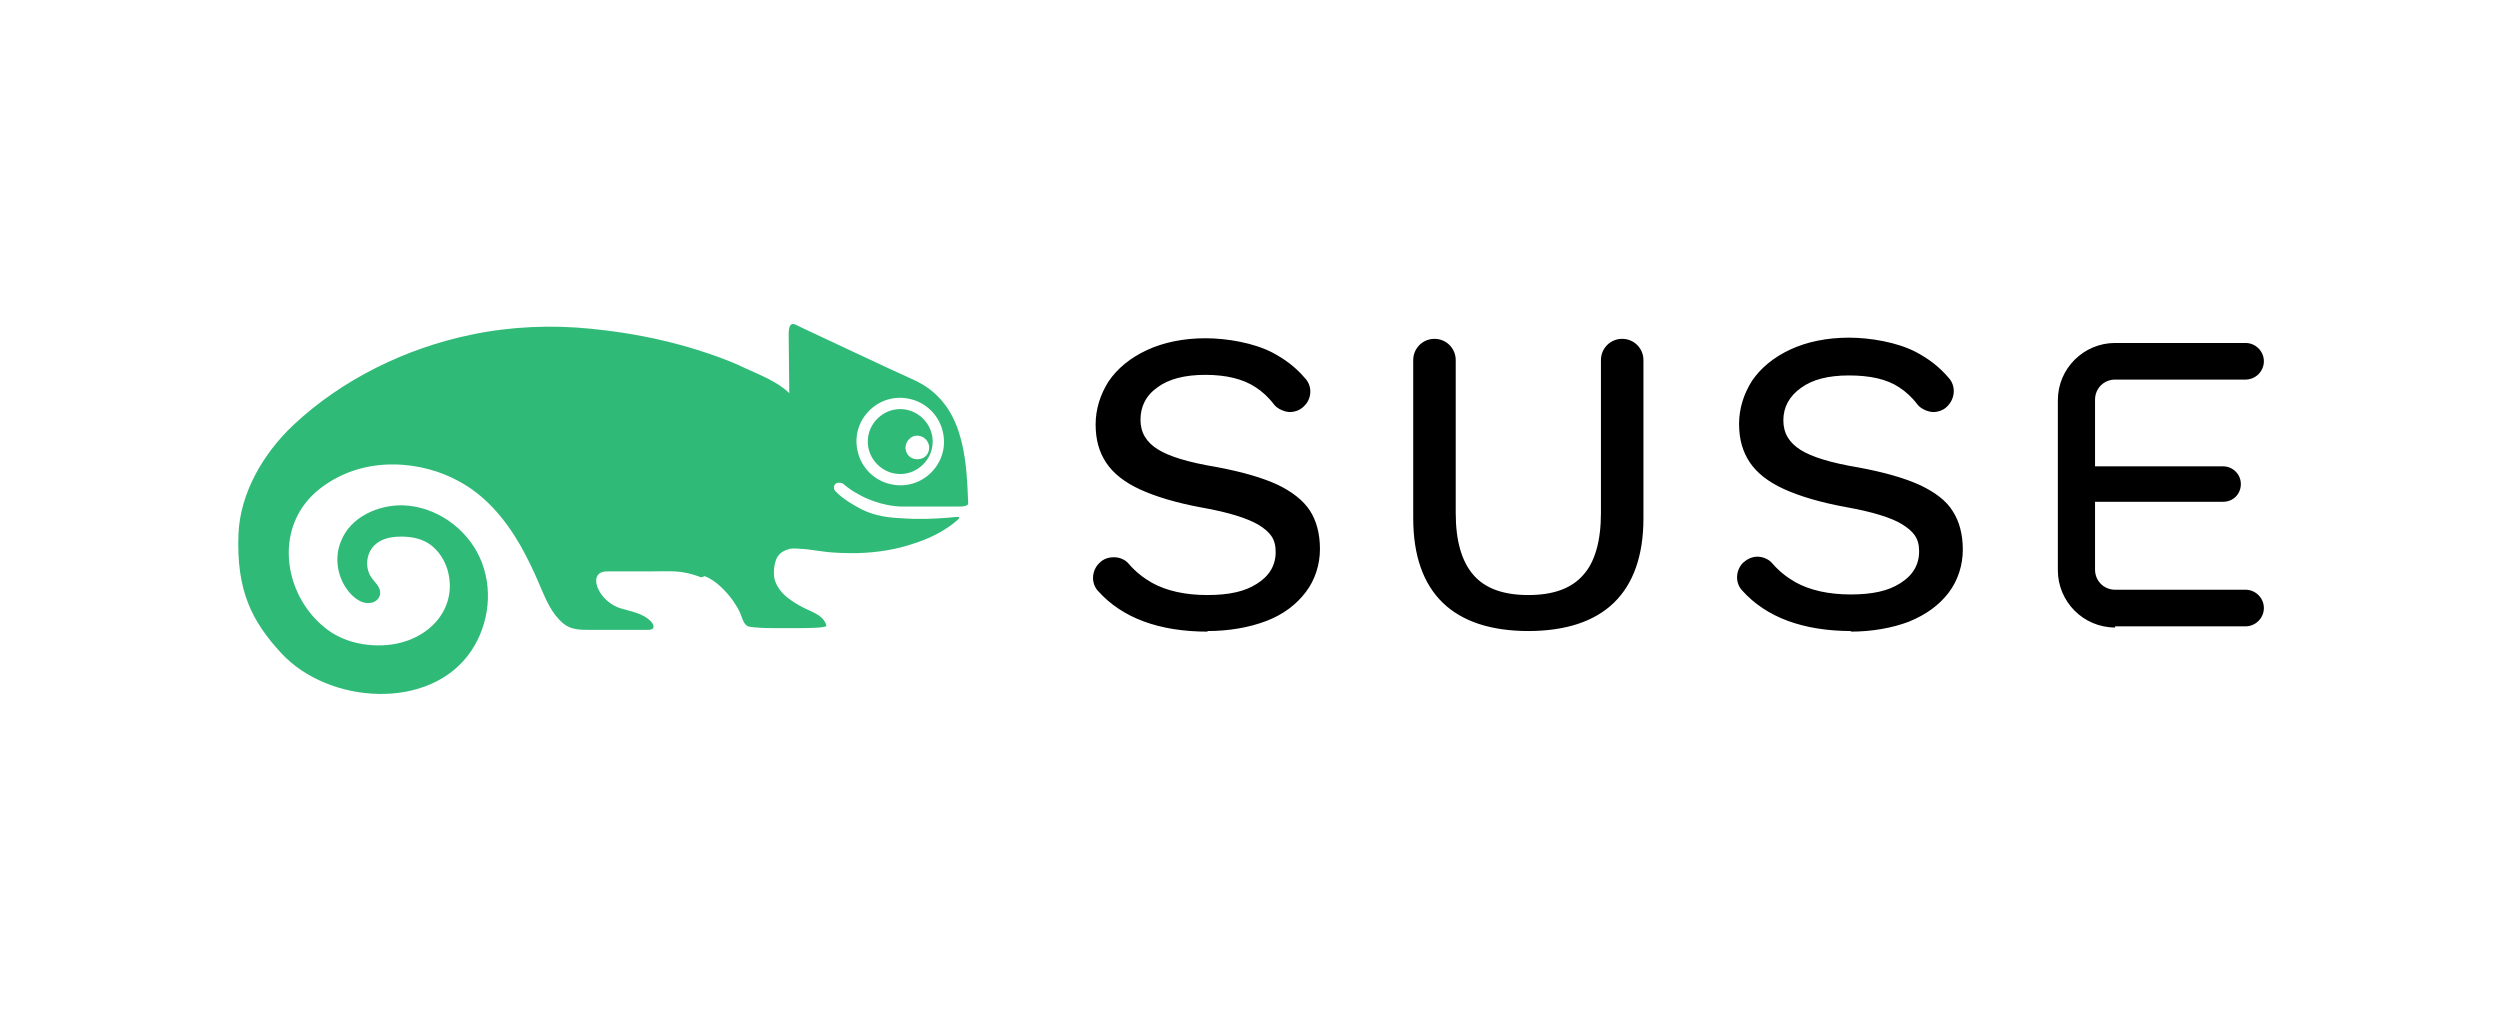
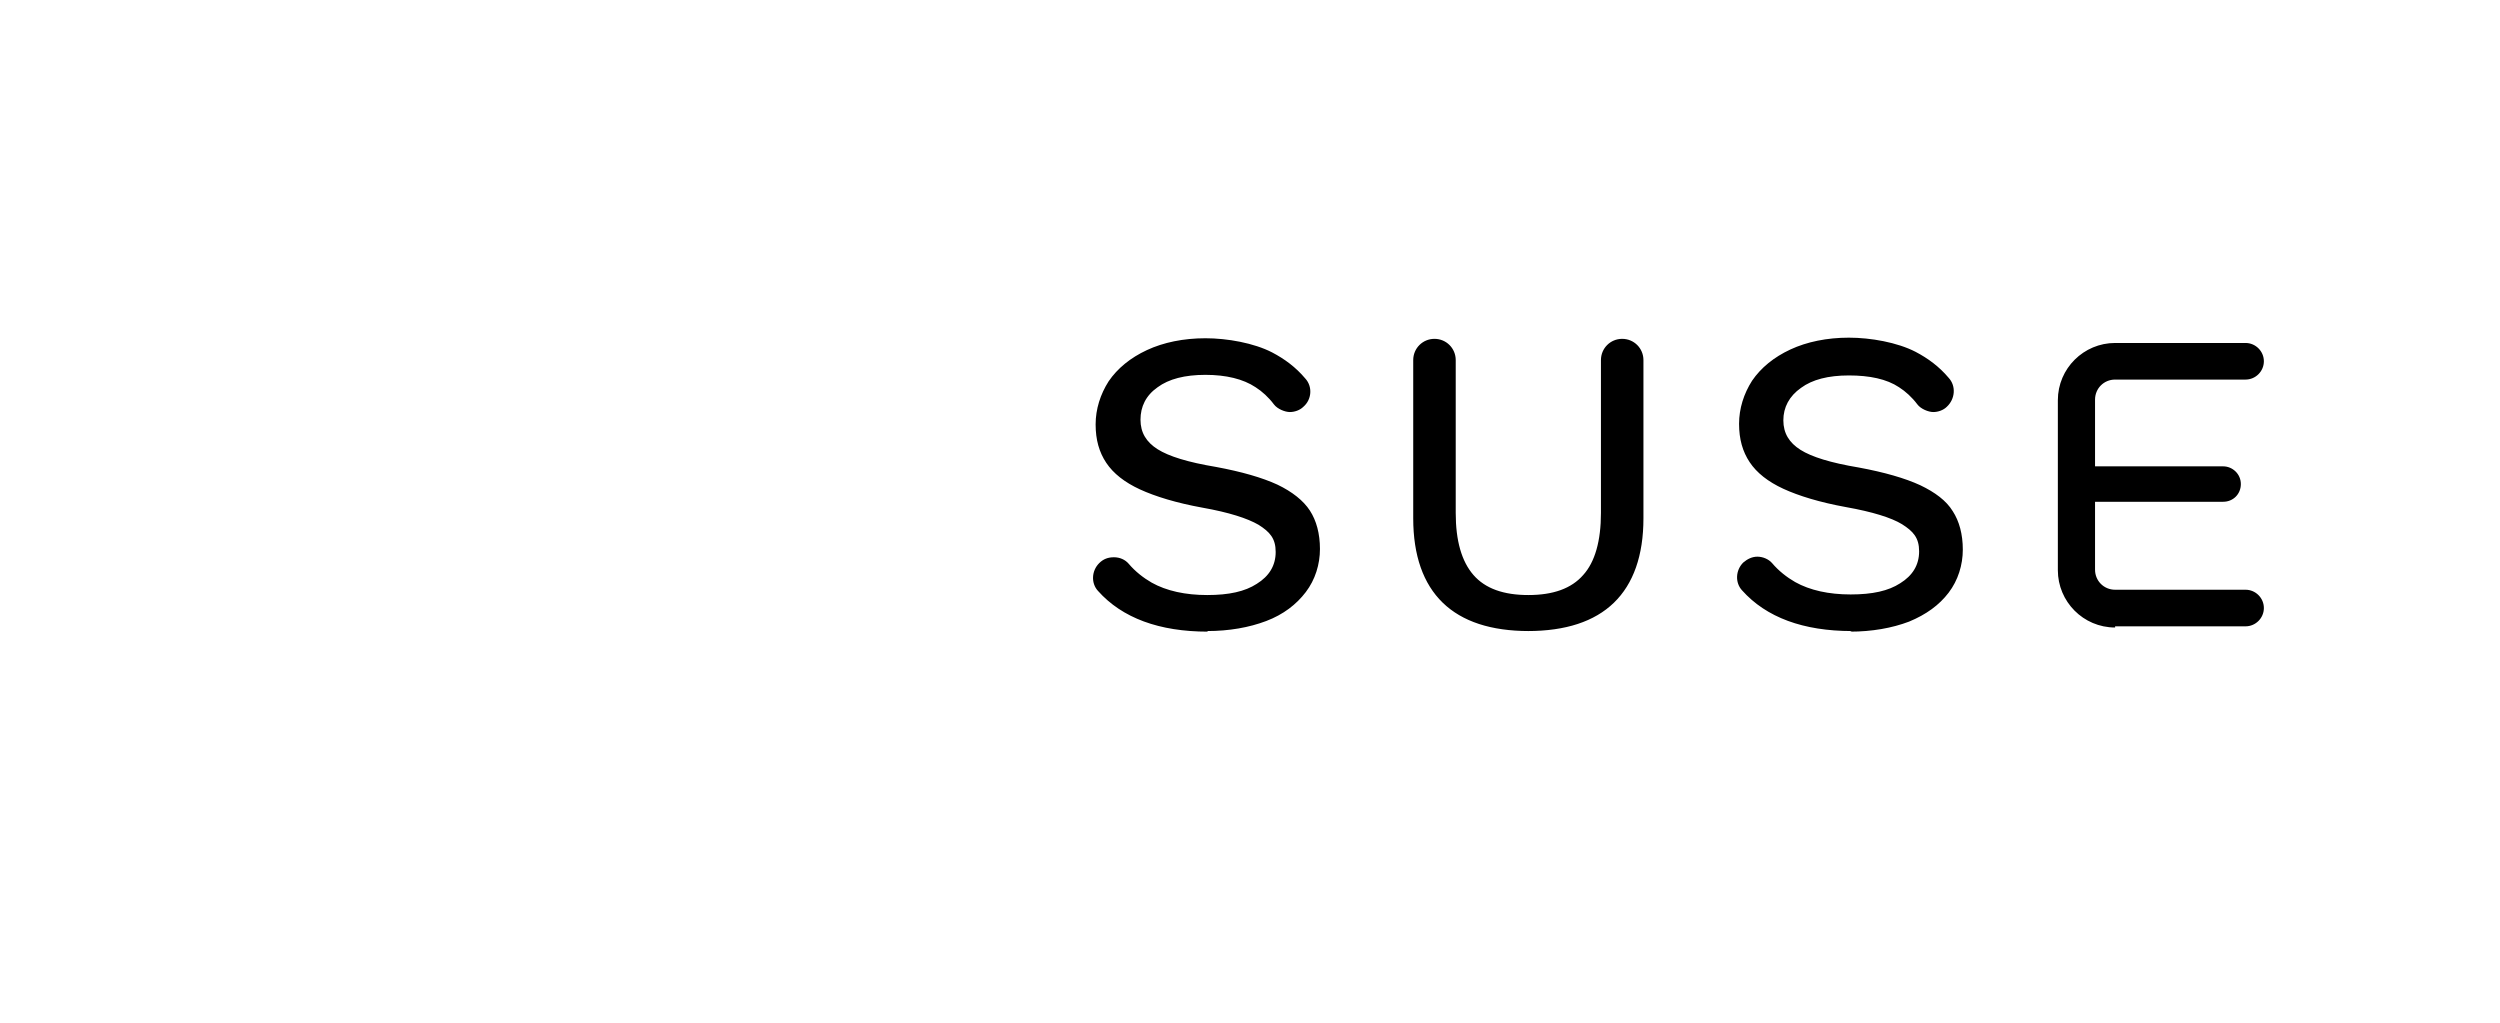
<svg xmlns="http://www.w3.org/2000/svg" version="1.1" viewBox="0 0 423.5 173.3">
  <defs>
    <style>
      .cls-1 {
        fill: #30ba78;
      }
    </style>
  </defs>
  <g>
    <g id="Layer_1">
      <g id="Layer_1-2" data-name="Layer_1">
        <g>
          <path d="M358.3,106.3c-5.4,0-9.7-4.4-9.7-9.7v-28.8c0-5.4,4.4-9.7,9.7-9.7h22.1c1.7,0,3.1,1.4,3.1,3.1s-1.4,3.1-3.1,3.1h-22.1c-1.9,0-3.4,1.5-3.4,3.4v11.3h21.7c1.6,0,3,1.3,3,3s-1.3,3-3,3h-21.7v11.5c0,1.9,1.5,3.4,3.4,3.4h22.1c1.7,0,3.1,1.4,3.1,3.1s-1.4,3.1-3.1,3.1h-22.1ZM259,106.9c-6.4,0-11.3-1.6-14.6-4.8-3.3-3.2-5-8-5-14.3v-26.8c0-2,1.6-3.6,3.6-3.6s3.6,1.6,3.6,3.6v25.9c0,4.7,1,8.2,3,10.5,2,2.3,5.1,3.4,9.3,3.4s7.3-1.1,9.3-3.4c2-2.2,3-5.8,3-10.5v-25.9c0-2,1.6-3.6,3.6-3.6s3.6,1.6,3.6,3.6v26.8c0,6.3-1.7,11.1-5,14.3-3.3,3.2-8.2,4.8-14.6,4.8M313.7,106.9c-8.2,0-14.5-2.3-18.6-6.9-1.2-1.3-1.1-3.4.2-4.7h0s0,0,0,0c.7-.6,1.5-1,2.4-1s1.9.4,2.5,1.1c1.1,1.3,2.5,2.4,3.9,3.2,2.5,1.4,5.7,2.1,9.4,2.1s6.4-.6,8.4-1.9c2.1-1.3,3.2-3.1,3.2-5.4s-1-3.4-2.9-4.6c-1.8-1.1-5-2.1-9.5-2.9-4.4-.8-8-1.9-10.6-3.1-2.6-1.2-4.5-2.7-5.7-4.5-1.2-1.8-1.8-3.9-1.8-6.5s.8-5.1,2.2-7.3c1.5-2.2,3.7-4,6.5-5.3,2.8-1.3,6.2-2,9.9-2s8.2.8,11.3,2.4c2.1,1.1,4,2.5,5.6,4.4,1.3,1.4,1.1,3.6-.3,4.9-.6.6-1.5.9-2.3.9s-2.1-.5-2.7-1.3c-.9-1.2-2-2.2-3.1-2.9-2.1-1.4-5-2-8.5-2s-6.2.7-8.1,2.1c-2,1.4-3,3.3-3,5.5s1,3.8,2.9,5c1.9,1.2,5.1,2.2,9.9,3,4.3.8,7.8,1.8,10.4,3,2.5,1.2,4.4,2.6,5.5,4.4,1.1,1.7,1.7,3.9,1.7,6.5s-.8,5.2-2.4,7.3c-1.6,2.1-3.8,3.7-6.7,4.9-2.9,1.1-6.3,1.7-10,1.7M204.6,107c-8.2,0-14.5-2.3-18.6-6.9-1.2-1.3-1.1-3.4.2-4.7h0c.7-.7,1.5-1,2.5-1s1.9.4,2.5,1.1c1.1,1.3,2.5,2.4,3.9,3.2,2.5,1.4,5.7,2.1,9.4,2.1s6.4-.6,8.4-1.9c2.1-1.3,3.2-3.1,3.2-5.4s-1-3.4-2.9-4.6c-1.9-1.1-5-2.1-9.5-2.9-4.4-.8-8-1.9-10.6-3.1-2.6-1.2-4.5-2.7-5.7-4.5-1.2-1.8-1.8-3.9-1.8-6.5s.8-5.1,2.2-7.3c1.5-2.2,3.7-4,6.5-5.3,2.8-1.3,6.2-2,9.9-2s8.2.8,11.3,2.4c2.1,1.1,4,2.5,5.6,4.4,1.3,1.4,1.1,3.6-.3,4.8-.6.6-1.5.9-2.3.9s-2.1-.5-2.7-1.3c-.9-1.2-2-2.2-3.1-2.9-2.1-1.4-5-2.1-8.5-2.1s-6.2.7-8.1,2.1c-2,1.4-2.9,3.3-2.9,5.5s1,3.8,2.9,5c1.9,1.2,5.1,2.2,9.9,3,4.3.8,7.8,1.8,10.4,3,2.5,1.2,4.4,2.7,5.5,4.4,1.1,1.7,1.7,3.9,1.7,6.5s-.8,5.2-2.4,7.3c-1.6,2.1-3.8,3.8-6.7,4.9-2.9,1.1-6.3,1.7-10,1.7" />
-           <path class="cls-1" d="M156.8,74.4c-.8-.8-2.1-.8-2.8,0-.9.9-.8,2.4.3,3.1.7.4,1.5.4,2.2,0,1.1-.7,1.2-2.2.3-3.1M154.2,67.6c-5.4-1.3-10.2,3.6-8.9,8.9.6,2.7,2.8,4.9,5.5,5.5,5.4,1.3,10.2-3.6,8.9-8.9-.6-2.7-2.8-4.9-5.5-5.5M118.8,97.8c-3.5-1.3-4.8-1-9.3-1-3.1,0-3.2,0-6.7,0s-1.5,5.2,2.5,6.3c1.7.5,3.6.8,4.9,2.1.6.6.9,1.5-.4,1.5h-9.8c-1.7,0-3.3,0-4.6-1.1-2-1.7-2.9-4-3.9-6.3-1-2.4-2.1-4.7-3.4-7-2.6-4.5-6-8.5-10.6-10.9-5.7-3.1-15.5-4.6-23.2,1.3-8.1,6.2-6.4,17.9.7,23.6,2.8,2.3,6.5,3.2,10.1,3,7-.4,12.2-5.6,10.9-12-.4-2.1-1.7-4.2-3.5-5.3-1.3-.8-2.9-1.1-4.5-1.1-1.7,0-3.4.3-4.6,1.5-1.4,1.4-1.6,3.8-.5,5.4.6.9,1.6,1.6,1.5,2.8-.1.8-.8,1.4-1.5,1.5-1.3.3-2.5-.5-3.4-1.4-2.3-2.4-3-6.1-1.7-9.1,1.6-4,6.2-6.1,10.5-6,5.5.2,10.7,3.8,13,8.9,2.3,5.1,1.6,11.2-1.5,15.8-6.9,10.2-24.1,9-32.1.4-5-5.4-7.7-10.6-7.3-20.3.3-6.9,4.2-13.6,9.3-18.4,8.2-7.7,19-13,30.1-15.3,6.7-1.4,13.6-1.7,20.4-1,6,.6,11.9,1.7,17.7,3.5,2.9.9,5.7,1.9,8.4,3.2,2.4,1.1,5.5,2.3,7.4,4.2,0-3.4-.1-7.2-.1-9.9s1.1-1.7,2-1.3c3.9,1.8,13.1,6.2,19.3,9,8.2,3.8,8.8,12.7,9.1,20.5,0,.2,0,.4,0,.5-.3.5-1.6.4-2.2.4-1,0-2.5,0-3.5,0-2,0-3.9,0-5.9,0-3.6-.2-7.2-1.8-9.5-3.8-.2-.2-1-.4-1.4,0-.4.4-.2,1,0,1.2,1.4,1.4,2.8,2.2,4.5,3.1,2.2,1.1,4.5,1.4,6.9,1.5,2.6.2,5.1.1,7.7-.1,2.1-.2,2.7-.4.6,1.2-1.9,1.4-4,2.4-6.2,3.1-3.1,1.1-6.4,1.6-9.7,1.7-2,0-4,0-6-.3-1-.1-2-.3-3.1-.4-.8,0-1.7-.2-2.5,0-.8.2-1.5.6-1.9,1.2-.7.9-.9,3.2-.5,4.2.7,2,2.3,3.1,4,4.1,1.8,1.1,4.2,1.5,4.7,3.5,0,.4-3.8.4-4.2.4h-5.2s-2.8,0-3.9-.3c0,0,0,0,0,0-.6-.3-.9-1.1-1.1-1.7-.3-.9-.8-1.7-1.4-2.6-1.2-1.7-3-3.5-4.8-4.2M158,74.8c0,3-2.5,5.5-5.5,5.5s-5.5-2.5-5.5-5.5,2.5-5.5,5.5-5.5,5.5,2.5,5.5,5.5" />
        </g>
      </g>
    </g>
  </g>
</svg>